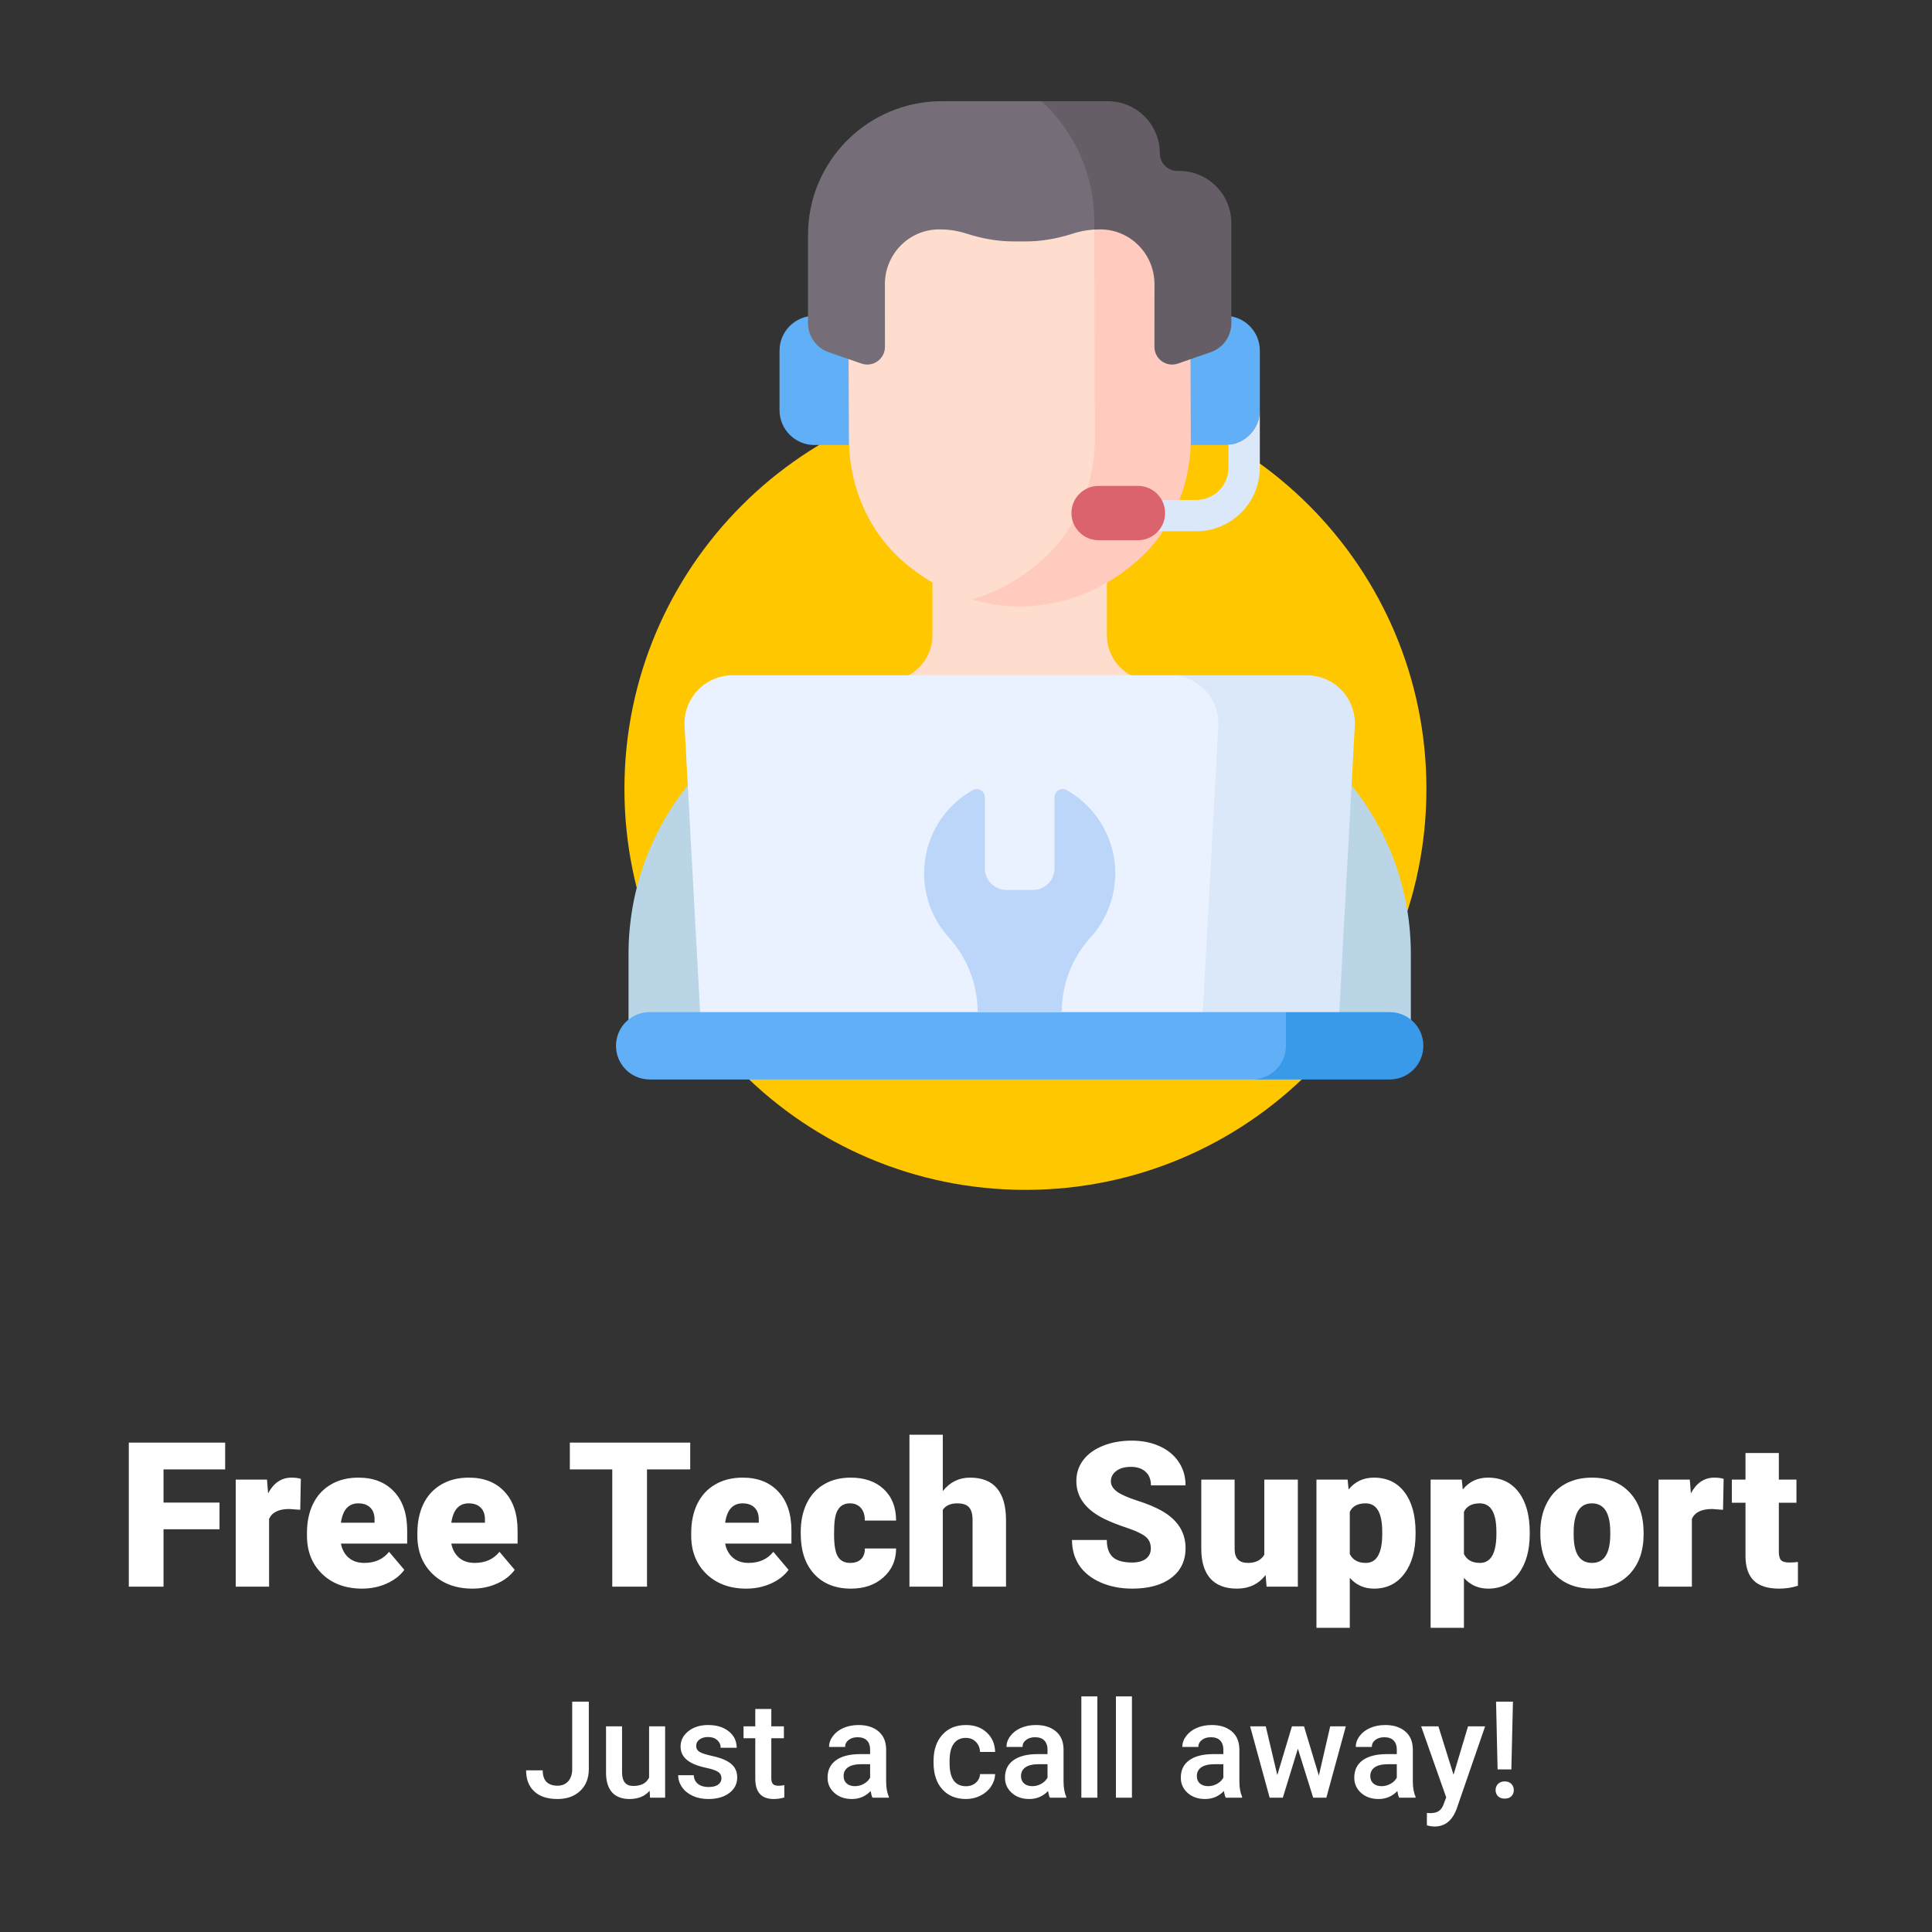
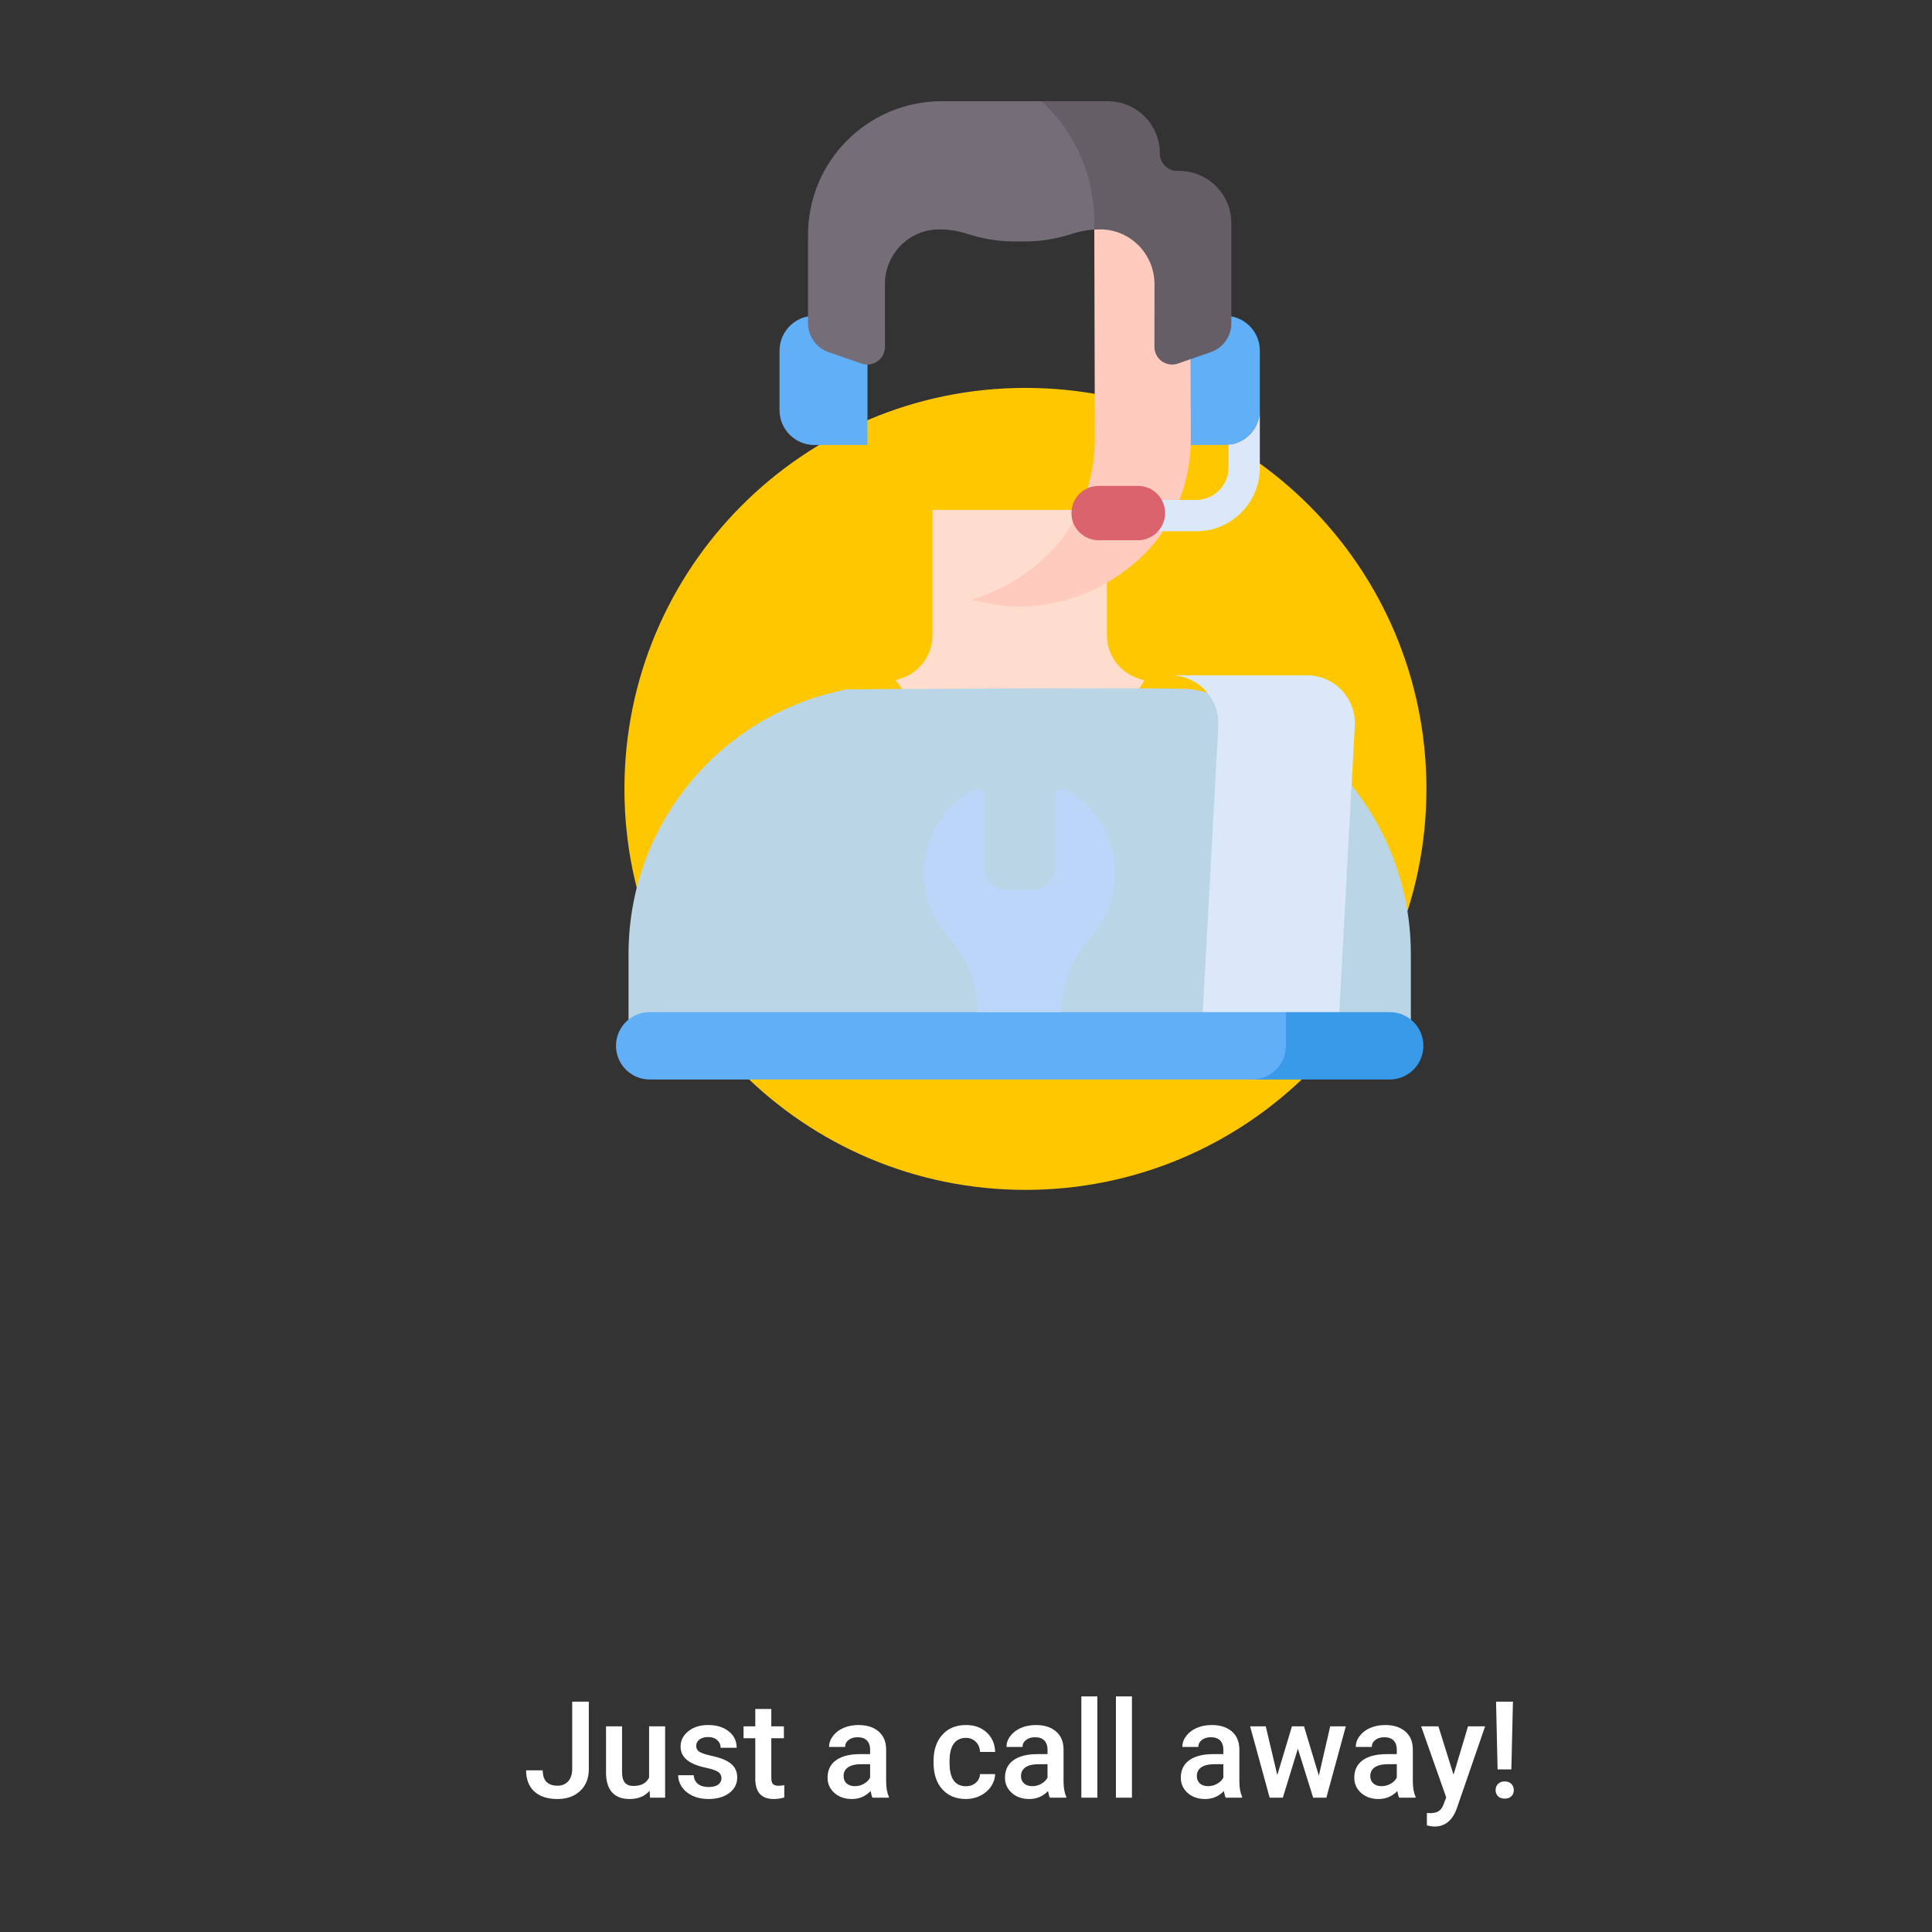
<svg xmlns="http://www.w3.org/2000/svg" width="210" height="210" viewBox="0 0 210 210" fill="none">
  <rect x="0" y="0" width="210" height="210" fill="#333333" stroke="none" />
  <path d="M111.459 129.335C135.531 129.335 155.046 109.821 155.046 85.749C155.046 61.677 135.531 42.163 111.459 42.163C87.388 42.163 67.873 61.677 67.873 85.749C67.873 109.821 87.388 129.335 111.459 129.335Z" fill="#FFC700" />
-   <path d="M23.861 166.225H17.774V172.462H14V156.806H24.474V159.72H17.774V163.322H23.861V166.225ZM32.635 164.108L31.442 164.021C30.302 164.021 29.571 164.379 29.248 165.097V172.462H25.624V160.827H29.022L29.14 162.322C29.75 161.182 30.599 160.612 31.689 160.612C32.076 160.612 32.413 160.656 32.7 160.742L32.635 164.108ZM39.356 172.677C37.571 172.677 36.126 172.147 35.022 171.086C33.918 170.018 33.366 168.63 33.366 166.925V166.624C33.366 165.434 33.585 164.383 34.022 163.473C34.467 162.562 35.112 161.86 35.958 161.365C36.804 160.863 37.807 160.612 38.969 160.612C40.603 160.612 41.894 161.122 42.84 162.139C43.786 163.151 44.259 164.563 44.259 166.376V167.784H37.055C37.184 168.437 37.467 168.95 37.904 169.322C38.342 169.695 38.908 169.882 39.603 169.882C40.75 169.882 41.646 169.48 42.292 168.677L43.948 170.635C43.496 171.259 42.854 171.756 42.023 172.129C41.198 172.495 40.309 172.677 39.356 172.677ZM38.947 163.408C37.886 163.408 37.255 164.11 37.055 165.516H40.711V165.236C40.725 164.655 40.578 164.208 40.27 163.892C39.962 163.57 39.521 163.408 38.947 163.408ZM51.356 172.677C49.572 172.677 48.127 172.147 47.023 171.086C45.919 170.018 45.367 168.63 45.367 166.925V166.624C45.367 165.434 45.586 164.383 46.023 163.473C46.467 162.562 47.113 161.86 47.959 161.365C48.804 160.863 49.808 160.612 50.969 160.612C52.604 160.612 53.894 161.122 54.84 162.139C55.787 163.151 56.26 164.563 56.26 166.376V167.784H49.055C49.184 168.437 49.468 168.95 49.905 169.322C50.342 169.695 50.908 169.882 51.604 169.882C52.751 169.882 53.647 169.48 54.292 168.677L55.948 170.635C55.496 171.259 54.855 171.756 54.023 172.129C53.199 172.495 52.31 172.677 51.356 172.677ZM50.948 163.408C49.887 163.408 49.256 164.11 49.055 165.516H52.711V165.236C52.726 164.655 52.579 164.208 52.27 163.892C51.962 163.57 51.521 163.408 50.948 163.408ZM75.024 159.72H70.325V172.462H66.551V159.72H61.938V156.806H75.024V159.72ZM81.121 172.677C79.336 172.677 77.892 172.147 76.788 171.086C75.684 170.018 75.132 168.63 75.132 166.925V166.624C75.132 165.434 75.35 164.383 75.788 163.473C76.232 162.562 76.877 161.86 77.723 161.365C78.569 160.863 79.573 160.612 80.734 160.612C82.369 160.612 83.659 161.122 84.605 162.139C85.552 163.151 86.025 164.563 86.025 166.376V167.784H78.82C78.949 168.437 79.232 168.95 79.67 169.322C80.107 169.695 80.673 169.882 81.368 169.882C82.516 169.882 83.412 169.48 84.057 168.677L85.713 170.635C85.261 171.259 84.62 171.756 83.788 172.129C82.964 172.495 82.075 172.677 81.121 172.677ZM80.713 163.408C79.652 163.408 79.021 164.11 78.82 165.516H82.476V165.236C82.49 164.655 82.344 164.208 82.035 163.892C81.727 163.57 81.286 163.408 80.713 163.408ZM92.412 169.882C92.921 169.882 93.315 169.745 93.595 169.473C93.874 169.194 94.011 168.807 94.004 168.312H97.401C97.401 169.588 96.943 170.635 96.025 171.451C95.115 172.269 93.939 172.677 92.498 172.677C90.806 172.677 89.473 172.147 88.498 171.086C87.523 170.025 87.035 168.555 87.035 166.677V166.526C87.035 165.351 87.251 164.315 87.681 163.419C88.118 162.516 88.745 161.824 89.562 161.344C90.38 160.857 91.347 160.612 92.466 160.612C93.978 160.612 95.179 161.032 96.068 161.871C96.957 162.709 97.401 163.845 97.401 165.279H94.004C94.004 164.677 93.856 164.215 93.563 163.892C93.269 163.57 92.874 163.408 92.38 163.408C91.441 163.408 90.892 164.007 90.735 165.204C90.684 165.584 90.659 166.107 90.659 166.774C90.659 167.942 90.799 168.753 91.079 169.204C91.358 169.655 91.803 169.882 92.412 169.882ZM102.477 162.075C103.251 161.1 104.24 160.612 105.445 160.612C106.728 160.612 107.695 160.992 108.348 161.752C109 162.512 109.334 163.634 109.348 165.118V172.462H105.713V165.204C105.713 164.588 105.589 164.136 105.337 163.849C105.087 163.555 104.66 163.408 104.058 163.408C103.312 163.408 102.785 163.645 102.477 164.118V172.462H98.853V155.946H102.477V162.075ZM125.09 168.301C125.09 167.749 124.894 167.319 124.499 167.011C124.112 166.703 123.428 166.383 122.446 166.054C121.463 165.724 120.66 165.405 120.037 165.097C118.008 164.1 116.994 162.731 116.994 160.989C116.994 160.122 117.245 159.358 117.747 158.698C118.255 158.031 118.973 157.516 119.897 157.149C120.822 156.777 121.861 156.591 123.016 156.591C124.141 156.591 125.148 156.792 126.037 157.193C126.933 157.594 127.629 158.168 128.123 158.913C128.618 159.652 128.865 160.498 128.865 161.451H125.101C125.101 160.813 124.904 160.319 124.511 159.967C124.123 159.616 123.597 159.441 122.929 159.441C122.256 159.441 121.722 159.591 121.327 159.892C120.94 160.186 120.747 160.562 120.747 161.021C120.747 161.423 120.961 161.788 121.392 162.118C121.822 162.44 122.578 162.777 123.661 163.129C124.744 163.473 125.632 163.845 126.327 164.247C128.019 165.222 128.865 166.566 128.865 168.279C128.865 169.649 128.349 170.724 127.317 171.505C126.284 172.287 124.868 172.677 123.069 172.677C121.801 172.677 120.65 172.451 119.618 172C118.592 171.541 117.818 170.917 117.294 170.129C116.779 169.333 116.521 168.419 116.521 167.387H120.306C120.306 168.226 120.521 168.846 120.951 169.247C121.388 169.642 122.094 169.839 123.069 169.839C123.693 169.839 124.184 169.706 124.543 169.441C124.908 169.168 125.09 168.788 125.09 168.301ZM137.564 171.204C136.797 172.186 135.761 172.677 134.456 172.677C133.181 172.677 132.213 172.308 131.553 171.57C130.902 170.824 130.575 169.756 130.575 168.365V160.827H134.199V168.387C134.199 169.384 134.683 169.882 135.65 169.882C136.482 169.882 137.073 169.584 137.425 168.989V160.827H141.07V172.462H137.672L137.564 171.204ZM153.866 166.731C153.866 168.538 153.458 169.982 152.641 171.065C151.83 172.139 150.734 172.677 149.35 172.677C148.282 172.677 147.404 172.287 146.716 171.505V176.936H143.092V160.827H146.479L146.586 161.903C147.282 161.043 148.196 160.612 149.329 160.612C150.762 160.612 151.877 161.143 152.673 162.204C153.468 163.258 153.866 164.71 153.866 166.559V166.731ZM150.243 166.505C150.243 164.441 149.64 163.408 148.436 163.408C147.575 163.408 147.002 163.717 146.716 164.333V168.914C147.031 169.559 147.611 169.882 148.457 169.882C149.612 169.882 150.207 168.886 150.243 166.893V166.505ZM166.275 166.731C166.275 168.538 165.867 169.982 165.049 171.065C164.24 172.139 163.142 172.677 161.759 172.677C160.691 172.677 159.813 172.287 159.124 171.505V176.936H155.501V160.827H158.888L158.996 161.903C159.69 161.043 160.605 160.612 161.738 160.612C163.171 160.612 164.286 161.143 165.082 162.204C165.878 163.258 166.275 164.71 166.275 166.559V166.731ZM162.652 166.505C162.652 164.441 162.05 163.408 160.845 163.408C159.985 163.408 159.412 163.717 159.124 164.333V168.914C159.44 169.559 160.021 169.882 160.867 169.882C162.021 169.882 162.616 168.886 162.652 166.893V166.505ZM167.426 166.537C167.426 165.376 167.652 164.343 168.103 163.441C168.555 162.53 169.204 161.831 170.05 161.344C170.895 160.857 171.888 160.612 173.029 160.612C174.77 160.612 176.143 161.154 177.147 162.236C178.151 163.311 178.653 164.777 178.653 166.634V166.763C178.653 168.577 178.147 170.018 177.136 171.086C176.132 172.147 174.77 172.677 173.05 172.677C171.394 172.677 170.064 172.183 169.06 171.193C168.057 170.197 167.516 168.849 167.437 167.15L167.426 166.537ZM171.049 166.763C171.049 167.839 171.218 168.627 171.555 169.129C171.892 169.631 172.39 169.882 173.05 169.882C174.34 169.882 175 168.888 175.028 166.903V166.537C175.028 164.452 174.362 163.408 173.029 163.408C171.817 163.408 171.161 164.308 171.06 166.107L171.049 166.763ZM187.287 164.108L186.094 164.021C184.954 164.021 184.223 164.379 183.9 165.097V172.462H180.276V160.827H183.674L183.792 162.322C184.402 161.182 185.251 160.612 186.34 160.612C186.728 160.612 187.065 160.656 187.352 160.742L187.287 164.108ZM193.352 157.935V160.827H195.266V163.343H193.352V168.666C193.352 169.104 193.431 169.409 193.589 169.58C193.746 169.753 194.058 169.839 194.524 169.839C194.882 169.839 195.183 169.817 195.427 169.774V172.366C194.775 172.573 194.094 172.677 193.384 172.677C192.137 172.677 191.216 172.383 190.621 171.795C190.026 171.208 189.728 170.315 189.728 169.118V163.343H188.244V160.827H189.728V157.935H193.352Z" fill="white" />
  <path d="M62.196 184.965H64.002V192.284C64.002 193.283 63.689 194.076 63.063 194.664C62.442 195.252 61.62 195.545 60.597 195.545C59.507 195.545 58.666 195.271 58.074 194.721C57.481 194.172 57.185 193.407 57.185 192.427H58.991C58.991 192.982 59.127 193.4 59.4 193.682C59.677 193.959 60.076 194.098 60.597 194.098C61.084 194.098 61.471 193.938 61.758 193.618C62.05 193.293 62.196 192.846 62.196 192.277V184.965ZM70.612 194.643C70.1 195.245 69.374 195.545 68.432 195.545C67.591 195.545 66.953 195.3 66.518 194.808C66.088 194.315 65.873 193.603 65.873 192.671V187.646H67.615V192.65C67.615 193.634 68.024 194.126 68.841 194.126C69.687 194.126 70.258 193.823 70.554 193.216V187.646H72.296V195.402H70.655L70.612 194.643ZM78.418 193.295C78.418 192.984 78.289 192.748 78.031 192.585C77.778 192.423 77.355 192.279 76.763 192.155C76.17 192.031 75.675 191.873 75.278 191.681C74.409 191.261 73.974 190.652 73.974 189.854C73.974 189.185 74.256 188.626 74.82 188.176C75.384 187.727 76.1 187.503 76.97 187.503C77.897 187.503 78.645 187.732 79.214 188.191C79.788 188.65 80.074 189.244 80.074 189.976H78.332C78.332 189.641 78.208 189.364 77.96 189.144C77.711 188.919 77.381 188.807 76.97 188.807C76.588 188.807 76.275 188.896 76.031 189.073C75.792 189.249 75.673 189.486 75.673 189.782C75.673 190.05 75.785 190.257 76.01 190.406C76.234 190.554 76.688 190.704 77.372 190.857C78.055 191.005 78.591 191.185 78.978 191.395C79.37 191.601 79.659 191.849 79.845 192.14C80.036 192.432 80.132 192.785 80.132 193.202C80.132 193.899 79.843 194.465 79.264 194.9C78.686 195.331 77.928 195.545 76.992 195.545C76.356 195.545 75.79 195.431 75.293 195.201C74.796 194.972 74.409 194.657 74.132 194.255C73.854 193.853 73.716 193.421 73.716 192.958H75.407C75.431 193.369 75.587 193.686 75.874 193.911C76.16 194.131 76.54 194.241 77.013 194.241C77.472 194.241 77.821 194.155 78.06 193.983C78.299 193.806 78.418 193.576 78.418 193.295ZM83.838 185.76V187.646H85.207V188.936H83.838V193.266C83.838 193.563 83.895 193.777 84.01 193.911C84.129 194.041 84.34 194.105 84.641 194.105C84.842 194.105 85.045 194.081 85.25 194.033V195.381C84.854 195.49 84.471 195.545 84.103 195.545C82.765 195.545 82.096 194.808 82.096 193.33V188.936H80.82V187.646H82.096V185.76H83.838ZM94.835 195.402C94.758 195.255 94.692 195.013 94.634 194.678C94.08 195.256 93.401 195.545 92.598 195.545C91.819 195.545 91.184 195.323 90.691 194.879C90.199 194.434 89.953 193.885 89.953 193.23C89.953 192.404 90.259 191.77 90.871 191.33C91.487 190.886 92.367 190.664 93.509 190.664H94.577V190.155C94.577 189.754 94.465 189.433 94.24 189.194C94.015 188.951 93.674 188.829 93.215 188.829C92.818 188.829 92.493 188.929 92.24 189.13C91.987 189.326 91.86 189.576 91.86 189.882H90.118C90.118 189.457 90.259 189.061 90.541 188.693C90.823 188.319 91.205 188.028 91.688 187.817C92.175 187.607 92.718 187.503 93.315 187.503C94.223 187.503 94.947 187.732 95.487 188.191C96.027 188.644 96.305 189.285 96.319 190.111V193.61C96.319 194.308 96.417 194.865 96.613 195.28V195.402H94.835ZM92.921 194.148C93.265 194.148 93.588 194.064 93.889 193.897C94.195 193.73 94.424 193.505 94.577 193.223V191.76H93.638C92.993 191.76 92.507 191.873 92.183 192.097C91.858 192.322 91.695 192.64 91.695 193.051C91.695 193.385 91.805 193.653 92.025 193.853C92.249 194.05 92.548 194.148 92.921 194.148ZM104.986 194.155C105.421 194.155 105.781 194.029 106.068 193.775C106.356 193.522 106.508 193.208 106.527 192.836H108.169C108.15 193.318 107.999 193.77 107.717 194.191C107.436 194.607 107.053 194.936 106.57 195.18C106.088 195.423 105.566 195.545 105.008 195.545C103.923 195.545 103.062 195.194 102.427 194.492C101.791 193.789 101.473 192.819 101.473 191.581V191.403C101.473 190.222 101.789 189.278 102.419 188.571C103.05 187.859 103.911 187.503 105 187.503C105.922 187.503 106.673 187.772 107.251 188.312C107.834 188.848 108.14 189.553 108.169 190.427H106.527C106.508 189.983 106.356 189.617 106.068 189.331C105.787 189.043 105.425 188.9 104.986 188.9C104.422 188.9 103.987 189.106 103.681 189.517C103.375 189.923 103.22 190.542 103.215 191.373V191.653C103.215 192.494 103.366 193.123 103.667 193.539C103.973 193.95 104.412 194.155 104.986 194.155ZM114.119 195.402C114.042 195.255 113.975 195.013 113.918 194.678C113.364 195.256 112.685 195.545 111.882 195.545C111.103 195.545 110.467 195.323 109.976 194.879C109.483 194.434 109.237 193.885 109.237 193.23C109.237 192.404 109.542 191.77 110.154 191.33C110.771 190.886 111.65 190.664 112.793 190.664H113.861V190.155C113.861 189.754 113.749 189.433 113.524 189.194C113.299 188.951 112.958 188.829 112.499 188.829C112.103 188.829 111.777 188.929 111.524 189.13C111.27 189.326 111.144 189.576 111.144 189.882H109.402C109.402 189.457 109.542 189.061 109.825 188.693C110.107 188.319 110.489 188.028 110.972 187.817C111.459 187.607 112.002 187.503 112.599 187.503C113.507 187.503 114.231 187.732 114.771 188.191C115.311 188.644 115.589 189.285 115.603 190.111V193.61C115.603 194.308 115.7 194.865 115.897 195.28V195.402H114.119ZM112.204 194.148C112.549 194.148 112.871 194.064 113.172 193.897C113.479 193.73 113.708 193.505 113.861 193.223V191.76H112.922C112.277 191.76 111.791 191.873 111.467 192.097C111.142 192.322 110.979 192.64 110.979 193.051C110.979 193.385 111.089 193.653 111.309 193.853C111.534 194.05 111.832 194.148 112.204 194.148ZM119.28 195.402H117.538V184.391H119.28V195.402ZM123.037 195.402H121.295V184.391H123.037V195.402ZM133.231 195.402C133.154 195.255 133.087 195.013 133.03 194.678C132.476 195.256 131.797 195.545 130.994 195.545C130.215 195.545 129.579 195.323 129.087 194.879C128.595 194.434 128.349 193.885 128.349 193.23C128.349 192.404 128.655 191.77 129.266 191.33C129.883 190.886 130.762 190.664 131.904 190.664H132.973V190.155C132.973 189.754 132.861 189.433 132.636 189.194C132.411 188.951 132.07 188.829 131.611 188.829C131.214 188.829 130.889 188.929 130.635 189.13C130.382 189.326 130.255 189.576 130.255 189.882H128.514C128.514 189.457 128.655 189.061 128.937 188.693C129.219 188.319 129.601 188.028 130.084 187.817C130.571 187.607 131.113 187.503 131.711 187.503C132.619 187.503 133.343 187.732 133.884 188.191C134.423 188.644 134.7 189.285 134.715 190.111V193.61C134.715 194.308 134.813 194.865 135.009 195.28V195.402H133.231ZM131.317 194.148C131.661 194.148 131.983 194.064 132.284 193.897C132.591 193.73 132.82 193.505 132.973 193.223V191.76H132.034C131.389 191.76 130.903 191.873 130.578 192.097C130.254 192.322 130.091 192.64 130.091 193.051C130.091 193.385 130.2 193.653 130.421 193.853C130.645 194.05 130.944 194.148 131.317 194.148ZM143.353 193.001L144.587 187.646H146.285L144.17 195.402H142.737L141.073 190.076L139.439 195.402H138.006L135.883 187.646H137.583L138.837 192.943L140.428 187.646H141.74L143.353 193.001ZM152.084 195.402C152.008 195.255 151.941 195.013 151.884 194.678C151.33 195.256 150.651 195.545 149.848 195.545C149.069 195.545 148.433 195.323 147.941 194.879C147.449 194.434 147.203 193.885 147.203 193.23C147.203 192.404 147.508 191.77 148.12 191.33C148.737 190.886 149.616 190.664 150.758 190.664H151.826V190.155C151.826 189.754 151.715 189.433 151.49 189.194C151.265 188.951 150.924 188.829 150.465 188.829C150.068 188.829 149.743 188.929 149.489 189.13C149.236 189.326 149.109 189.576 149.109 189.882H147.368C147.368 189.457 147.508 189.061 147.791 188.693C148.073 188.319 148.455 188.028 148.938 187.817C149.425 187.607 149.967 187.503 150.565 187.503C151.473 187.503 152.197 187.732 152.737 188.191C153.277 188.644 153.554 189.285 153.569 190.111V193.61C153.569 194.308 153.666 194.865 153.863 195.28V195.402H152.084ZM150.171 194.148C150.514 194.148 150.837 194.064 151.138 193.897C151.445 193.73 151.674 193.505 151.826 193.223V191.76H150.888C150.243 191.76 149.757 191.873 149.432 192.097C149.108 192.322 148.945 192.64 148.945 193.051C148.945 193.385 149.054 193.653 149.275 193.853C149.499 194.05 149.798 194.148 150.171 194.148ZM157.992 192.907L159.569 187.646H161.426L158.343 196.578C157.87 197.883 157.067 198.535 155.935 198.535C155.681 198.535 155.401 198.492 155.096 198.406V197.059L155.425 197.08C155.865 197.08 156.195 196.999 156.415 196.836C156.639 196.679 156.816 196.411 156.945 196.034L157.196 195.367L154.472 187.646H156.35L157.992 192.907ZM164.278 192.327H162.781L162.616 184.965H164.451L164.278 192.327ZM162.565 194.578C162.565 194.306 162.654 194.081 162.83 193.904C163.007 193.722 163.249 193.631 163.554 193.631C163.861 193.631 164.102 193.722 164.278 193.904C164.455 194.081 164.544 194.306 164.544 194.578C164.544 194.841 164.458 195.061 164.286 195.237C164.114 195.414 163.87 195.502 163.554 195.502C163.24 195.502 162.996 195.414 162.824 195.237C162.651 195.061 162.565 194.841 162.565 194.578Z" fill="white" />
  <path d="M127.38 34.329V48.37H133.153C135.243 48.37 136.939 46.675 136.939 44.583V38.114C136.939 36.023 135.244 34.328 133.153 34.328H127.38V34.329Z" fill="#61AFF6" />
  <path d="M94.291 34.329V48.37H88.519C86.428 48.37 84.732 46.675 84.732 44.583V38.114C84.732 36.023 86.427 34.328 88.519 34.328H94.291V34.329Z" fill="#61AFF6" />
  <path d="M124.338 73.914C122.003 73.465 120.315 71.421 120.315 69.043V55.421H101.354V69.043C101.354 71.473 99.602 73.478 97.332 73.914L102.016 80.201H119.654C119.654 80.201 124.7 73.984 124.338 73.914Z" fill="#FFDDCE" />
  <path d="M153.352 111.785V103.69C153.352 89.647 143.385 77.58 129.596 74.926C128.246 74.666 92.075 74.926 92.075 74.926C78.285 77.58 68.319 89.647 68.319 103.69V111.785H153.352Z" fill="#BAD5E5" />
-   <path d="M128.188 73.4H79.629C76.631 73.4 74.246 75.918 74.409 78.912L76.244 112.719H131.573L133.408 78.912C133.571 75.917 131.187 73.4 128.188 73.4Z" fill="#EAF2FF" />
  <path d="M142.04 73.4H127.204C130.202 73.4 132.587 75.918 132.425 78.912L130.59 112.719H145.426L147.261 78.912C147.424 75.917 145.039 73.4 142.04 73.4Z" fill="#DBE8F9" />
  <path d="M140.367 113.672V110.877L139.771 110.01H70.618C68.595 110.01 66.956 111.65 66.956 113.672C66.956 115.696 68.595 117.335 70.618 117.335H136.706C138.729 117.334 140.367 115.695 140.367 113.672Z" fill="#61AFF6" />
  <path d="M151.052 110.01H139.77V113.673C139.77 115.696 138.131 117.335 136.108 117.335H151.052C153.075 117.335 154.714 115.696 154.714 113.673C154.714 111.65 153.075 110.01 151.052 110.01Z" fill="#399AEA" />
  <path d="M115.405 110.01C115.405 107.01 116.529 104.124 118.537 101.893C118.552 101.877 118.567 101.86 118.582 101.843C120.224 100.006 121.223 97.581 121.223 94.923C121.223 91.05 119.102 87.672 115.959 85.886C115.363 85.547 114.621 85.973 114.621 86.659V94.387C114.621 95.682 113.572 96.733 112.276 96.733H109.393C108.097 96.733 107.047 95.682 107.047 94.387V86.659C107.047 85.973 106.306 85.547 105.711 85.886C102.567 87.672 100.447 91.05 100.447 94.923C100.447 97.581 101.445 100.007 103.087 101.843L103.132 101.893C105.14 104.124 106.265 107.01 106.265 110.01H115.405Z" fill="#BCD6F9" />
-   <path d="M113.557 61.457C117.335 58.137 119.412 53.263 119.499 48.209L119.437 23.799C119.424 20.785 118.727 17.923 117.385 15.349C115.285 14.567 113.027 14.142 110.716 14.125C100.971 14.277 92.163 21.724 92.208 32.462L92.223 36.061L92.279 48.149C92.404 53.089 94.475 57.836 98.194 61.05C100.393 62.95 103.244 64.669 106.798 65.463C109.509 64.513 111.752 63.044 113.557 61.457Z" fill="#FFDDCE" />
  <path d="M129.376 32.303C129.34 23.773 123.719 17.337 116.48 15.043C118.023 17.651 118.93 20.722 118.944 24.127L119.005 47.99C118.92 52.931 116.889 57.695 113.196 60.941C111.224 62.675 108.718 64.264 105.636 65.163C107.244 65.633 109.007 65.914 110.932 65.927C116.471 65.841 120.656 63.554 123.628 60.941C127.32 57.695 129.352 52.931 129.436 47.99L129.376 32.303Z" fill="#FFCBBE" />
  <path d="M110.191 26.241H111.481C113.232 26.248 114.959 25.924 116.627 25.388C117.533 25.097 118.481 24.942 119.44 24.935L119.437 23.798C119.423 20.452 118.565 17.291 116.918 14.505C116.919 14.505 116.919 14.506 116.92 14.506C116.281 13.424 115.533 12.42 114.696 11.502L113.209 11H102.364C94.337 11 87.829 17.507 87.829 25.535V35.14C87.829 36.551 88.722 37.808 90.055 38.272L93.635 39.518C94.886 39.954 96.193 39.023 96.191 37.698L96.183 30.925C96.17 27.631 98.796 24.949 102.051 24.936L102.122 24.935C103.118 24.931 104.103 25.086 105.044 25.388C106.711 25.924 108.439 26.248 110.191 26.241Z" fill="#756E78" />
  <path d="M128.174 18.581H127.983C126.926 18.581 126.069 17.724 126.069 16.667C126.069 13.537 123.532 11 120.402 11H113.208C116.677 14.201 118.921 18.748 118.944 24.127L118.946 24.954C119.146 24.942 119.347 24.934 119.548 24.935L119.62 24.936C122.874 24.95 125.501 27.631 125.487 30.925L125.481 37.699C125.479 39.024 126.785 39.954 128.036 39.518L131.616 38.272C132.948 37.808 133.841 36.551 133.841 35.141V24.249C133.841 21.119 131.304 18.581 128.174 18.581Z" fill="#665E66" />
  <path d="M133.532 48.35V50.834C133.532 52.769 131.958 54.343 130.024 54.343H119.537C118.597 54.343 117.834 55.106 117.834 56.046C117.834 56.987 118.597 57.749 119.537 57.749H130.024C133.836 57.749 136.939 54.647 136.939 50.834V44.583C136.939 46.546 135.445 48.16 133.532 48.35Z" fill="#DBE8F9" />
  <path d="M123.689 58.72H119.414C117.783 58.72 116.461 57.398 116.461 55.767C116.461 54.136 117.783 52.814 119.414 52.814H123.689C125.32 52.814 126.642 54.136 126.642 55.767C126.642 57.398 125.32 58.72 123.689 58.72Z" fill="#DB636E" />
</svg>